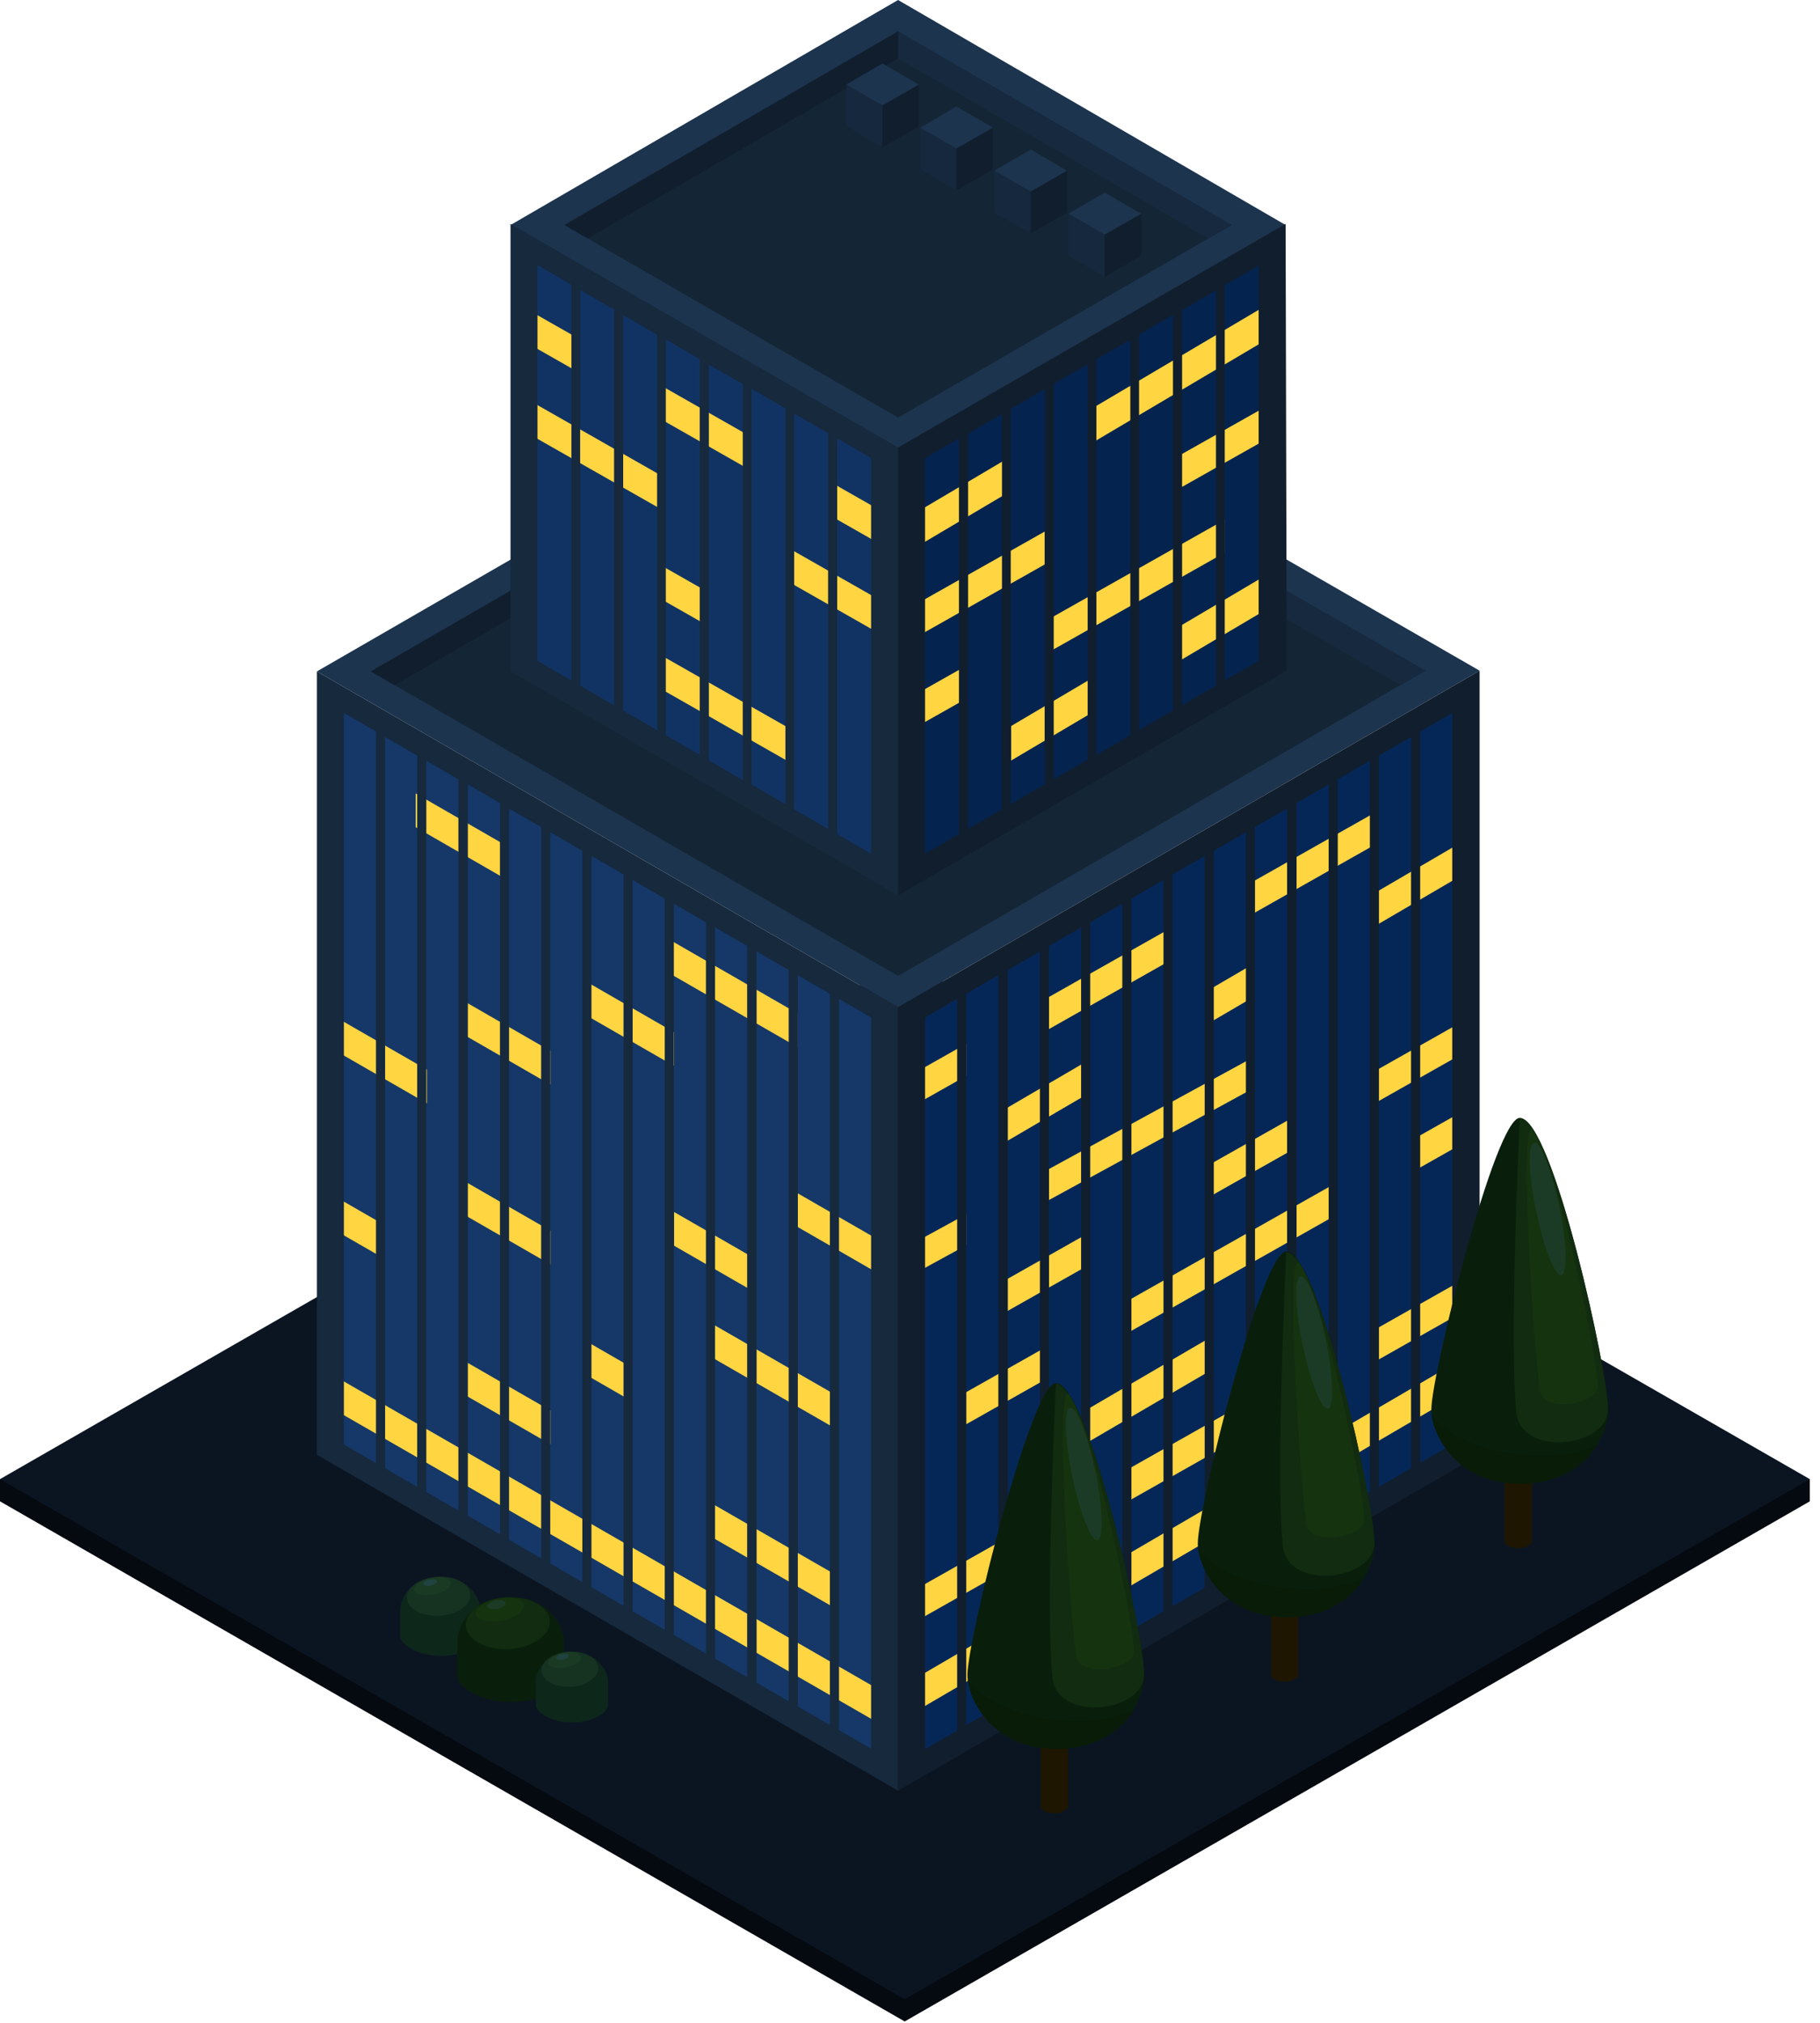
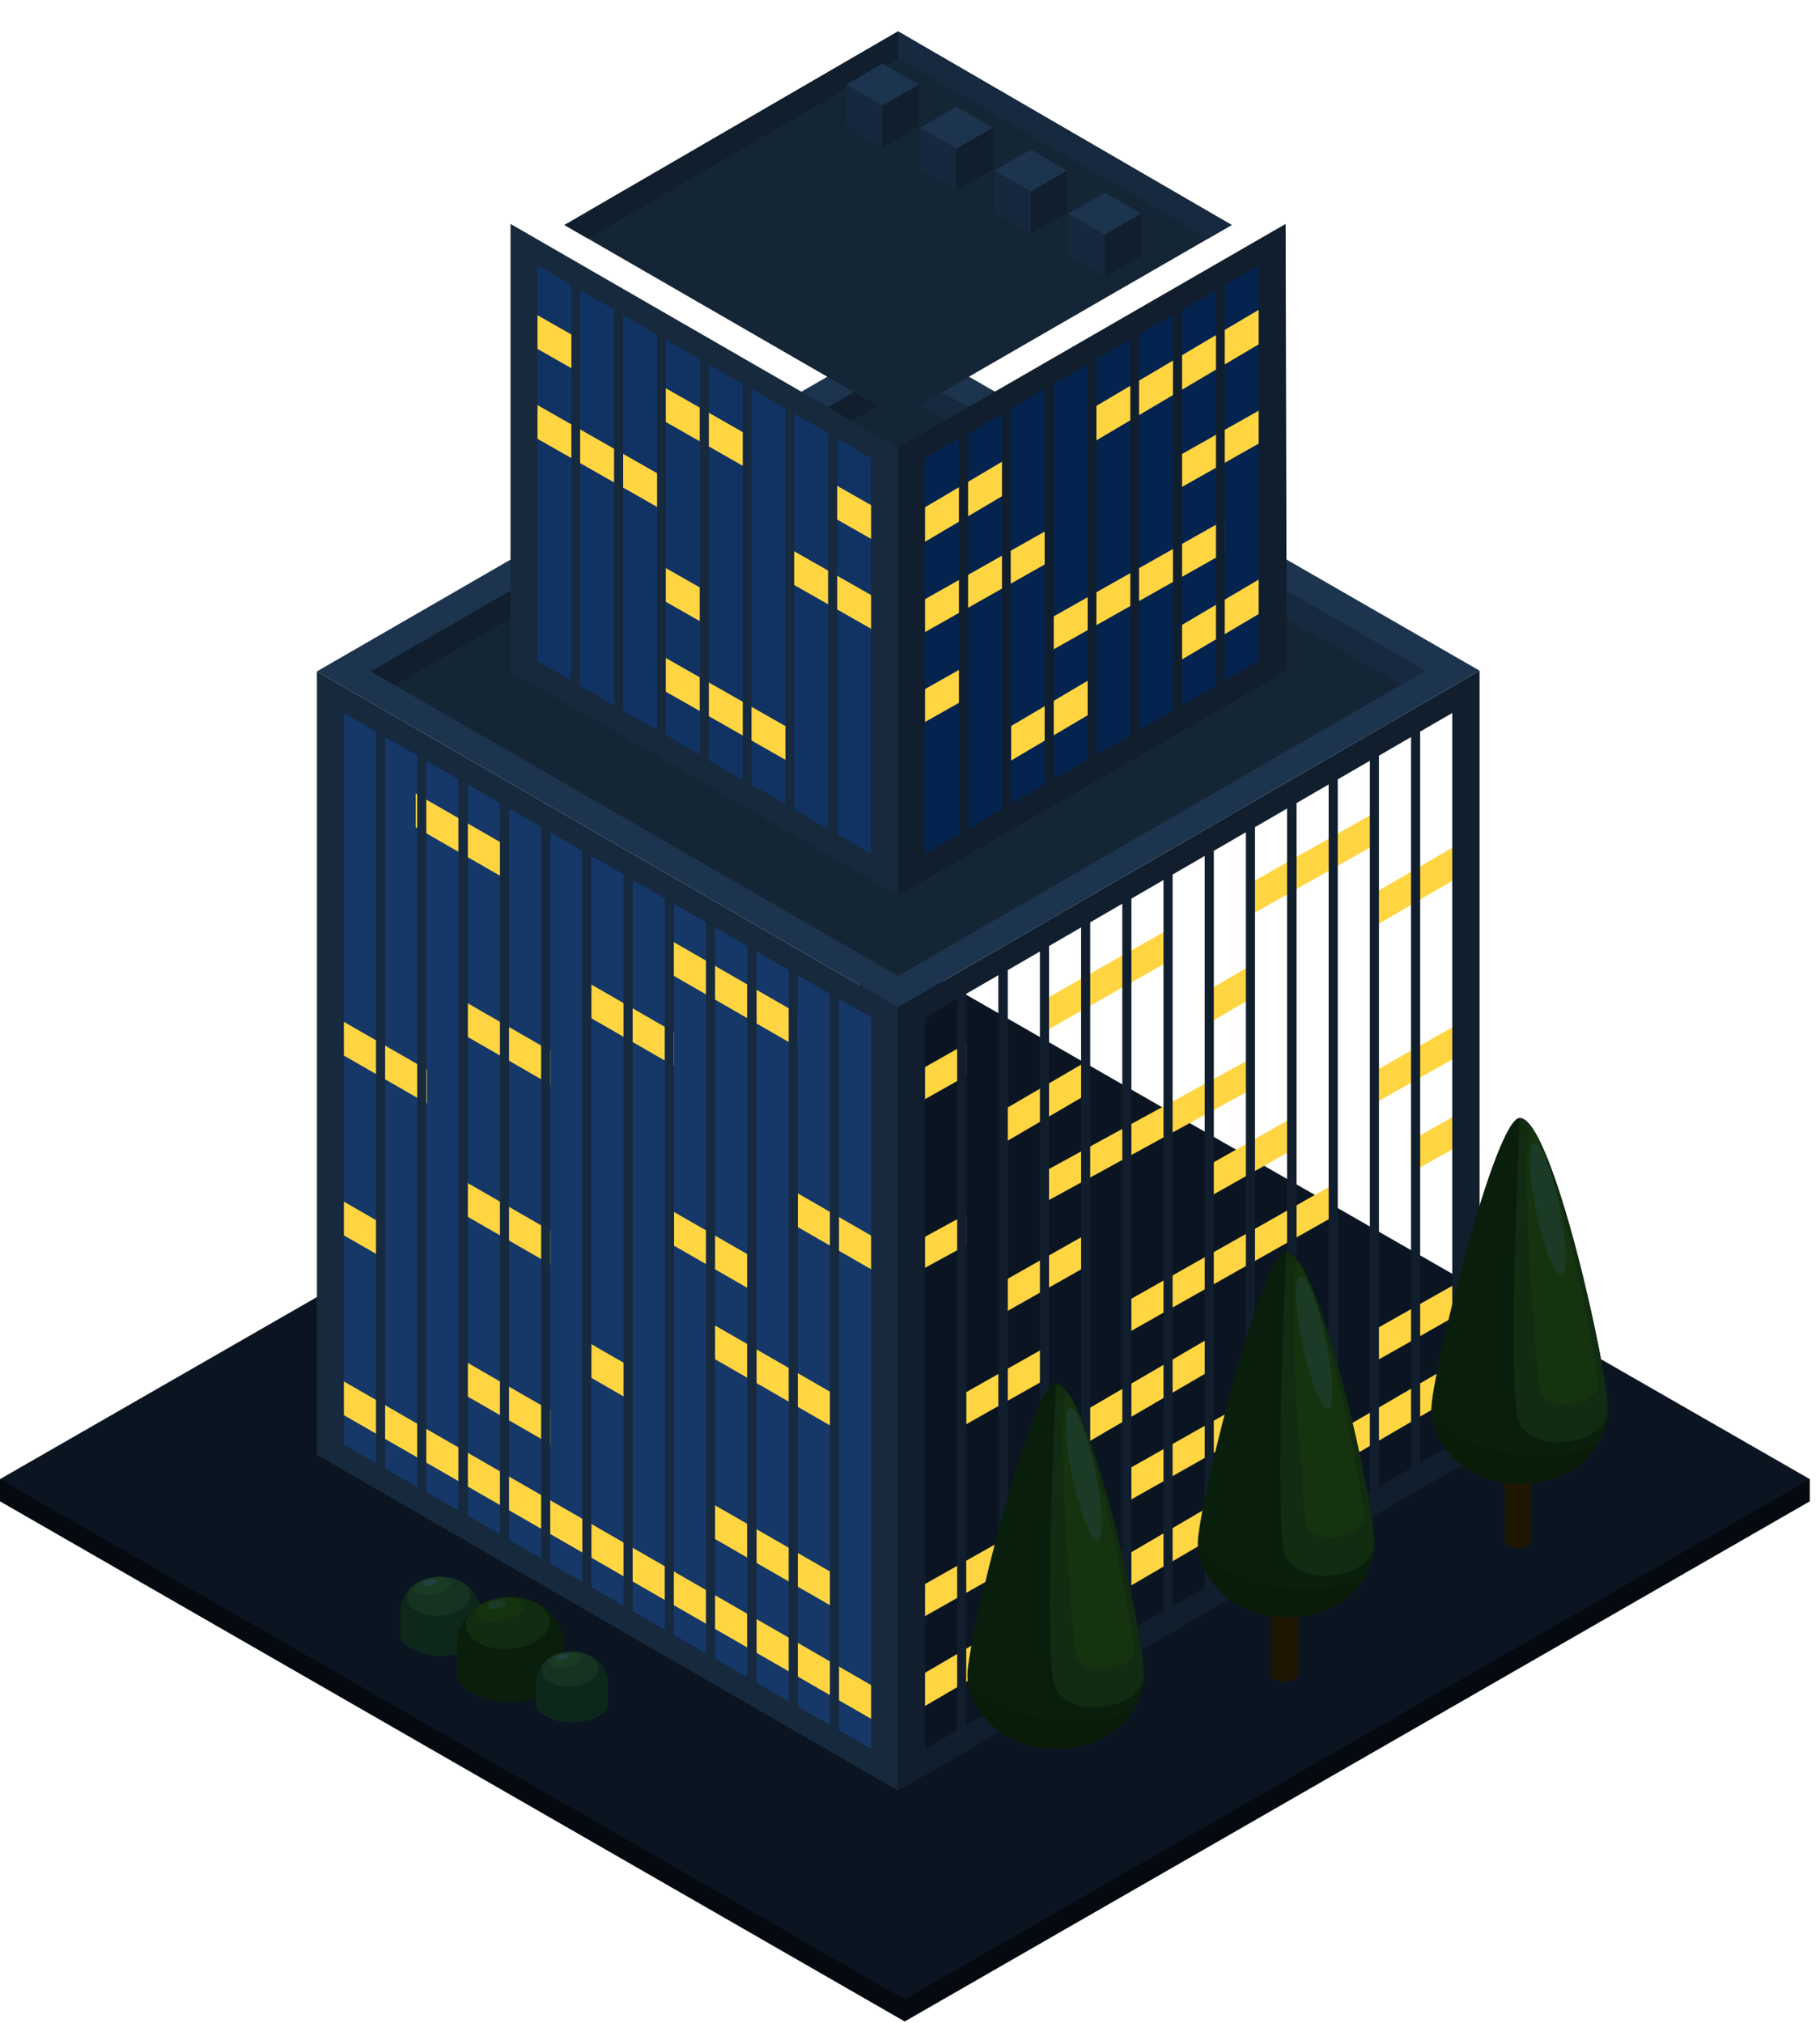
<svg xmlns="http://www.w3.org/2000/svg" width="162" height="180" viewBox="0 0 162 180" fill="none">
  <path d="M80.528 179.878L161.092 133.595V131.619H0V133.595L80.528 179.878Z" fill="#050A10" />
  <path d="M80.528 177.902L161.092 131.619L80.528 85.371L0 131.619L80.528 177.902Z" fill="#0B1522" />
  <path d="M131.699 59.679L79.938 89.633L28.209 59.744L79.938 29.888L131.699 59.679Z" fill="#1C344E" />
  <path d="M33.013 59.744L79.938 32.647L126.864 59.679L79.938 86.842L33.013 59.744Z" fill="#142535" />
  <path d="M79.939 32.647V35.048L124.69 60.977L126.864 59.679L79.939 32.647Z" fill="#17293E" />
  <path d="M79.938 32.647V35.048L35.122 60.977L33.013 59.744L79.938 32.647Z" fill="#111E2D" />
-   <path d="M114.435 20.023L79.938 39.949L45.442 20.023L79.938 0L114.435 20.023Z" fill="#1C344E" />
  <path d="M50.245 20.023L79.938 2.791L109.632 20.023L79.938 37.158L50.245 20.023Z" fill="#142535" />
  <path d="M79.939 2.791V5.192L107.555 21.224L109.632 20.023L79.939 2.791Z" fill="#17293E" />
  <path d="M79.938 2.791V5.192L52.322 21.224L50.245 20.023L79.938 2.791Z" fill="#111E2D" />
  <path d="M75.33 11.261V7.529L78.543 9.379V13.111L75.33 11.261Z" fill="#16283D" />
  <path d="M78.543 9.379L81.788 7.529V11.261L78.543 13.111V9.379Z" fill="#111E2D" />
  <path d="M75.33 7.529L78.543 5.647L81.788 7.529L78.543 9.379L75.33 7.529Z" fill="#1C344E" />
  <path d="M81.918 15.09V11.358L85.131 13.208V16.94L81.918 15.09Z" fill="#16283D" />
  <path d="M85.131 13.208L88.377 11.358V15.09L85.131 16.94V13.208Z" fill="#111E2D" />
  <path d="M81.918 11.358L85.131 9.476L88.376 11.358L85.131 13.208L81.918 11.358Z" fill="#1C344E" />
  <path d="M88.506 18.92V15.188L91.751 17.037V20.769L88.506 18.92Z" fill="#16283D" />
  <path d="M91.751 17.037L94.963 15.188V18.92L91.751 20.769V17.037Z" fill="#111E2D" />
  <path d="M88.506 15.188L91.751 13.305L94.964 15.188L91.751 17.037L88.506 15.188Z" fill="#1C344E" />
  <path d="M95.093 22.749V19.017L98.338 20.867V24.631L95.093 22.749Z" fill="#16283D" />
  <path d="M98.338 20.867L101.584 19.017V22.749L98.338 24.631V20.867Z" fill="#111E2D" />
  <path d="M95.093 19.017L98.338 17.135L101.584 19.017L98.338 20.867L95.093 19.017Z" fill="#1C344E" />
  <path d="M30 62.5L79 90.5V156.5L30 128.5V62.5Z" fill="#153869" />
-   <path d="M81 90.5L130 62V128.5L81 157V90.5Z" fill="#052758" />
  <path d="M39.209 147.345C37.19 147.345 35.633 146.323 35.633 145.618C35.633 144.645 35.633 143.307 35.633 143.307C35.633 142.31 36.509 140.315 39.209 140.315C41.763 140.315 42.784 142.31 42.784 143.307C42.784 143.307 42.784 144.937 42.784 145.642C42.784 146.347 41.3 147.345 39.209 147.345Z" fill="#0E271B" />
  <path d="M36.218 142.237C36.291 143.185 37.628 143.866 39.185 143.769C40.742 143.672 41.933 142.796 41.86 141.848C41.787 140.899 40.45 140.218 38.893 140.315C37.336 140.437 36.145 141.288 36.218 142.237Z" fill="#163322" />
  <path d="M36.899 141.459C36.972 141.872 37.75 142.042 38.65 141.872C39.55 141.702 40.182 141.24 40.109 140.826C40.036 140.413 39.258 140.242 38.358 140.413C37.482 140.607 36.826 141.069 36.899 141.459Z" fill="#1A3A23" />
  <path d="M37.677 140.948C37.701 141.094 37.993 141.167 38.333 141.094C38.674 141.021 38.917 140.85 38.893 140.705C38.868 140.559 38.577 140.486 38.236 140.559C37.895 140.607 37.628 140.777 37.677 140.948Z" fill="#204240" />
  <path d="M45.437 151.455C42.761 151.455 40.694 150.093 40.694 149.144C40.694 147.855 40.694 146.08 40.694 146.08C40.694 144.766 41.861 142.115 45.437 142.115C48.842 142.115 50.204 144.766 50.204 146.08C50.204 146.08 50.204 148.22 50.204 149.193C50.18 150.117 48.21 151.455 45.437 151.455Z" fill="#091F0C" />
  <path d="M41.472 144.693C41.57 145.958 43.345 146.883 45.388 146.737C47.456 146.591 49.037 145.447 48.94 144.183C48.842 142.918 47.067 142.018 45.023 142.14C42.932 142.286 41.351 143.429 41.472 144.693Z" fill="#112C10" />
  <path d="M42.371 143.648C42.468 144.183 43.514 144.426 44.682 144.207C45.849 143.988 46.725 143.356 46.628 142.821C46.53 142.286 45.484 142.042 44.317 142.261C43.125 142.504 42.249 143.112 42.371 143.648Z" fill="#16330F" />
  <path d="M43.393 142.942C43.442 143.137 43.831 143.234 44.269 143.161C44.707 143.064 45.047 142.845 44.999 142.626C44.95 142.431 44.561 142.334 44.123 142.407C43.685 142.504 43.345 142.748 43.393 142.942Z" fill="#1C3B27" />
  <path d="M50.908 153.279C49.108 153.279 47.698 152.355 47.698 151.722C47.698 150.847 47.698 149.655 47.698 149.655C47.698 148.755 48.476 146.98 50.908 146.98C53.219 146.98 54.119 148.779 54.119 149.655C54.119 149.655 54.119 151.114 54.119 151.747C54.119 152.379 52.781 153.279 50.908 153.279Z" fill="#0E271B" />
  <path d="M48.209 148.707C48.282 149.558 49.474 150.19 50.86 150.093C52.247 149.996 53.317 149.217 53.244 148.366C53.171 147.515 51.979 146.883 50.593 146.98C49.206 147.077 48.136 147.855 48.209 148.707Z" fill="#163322" />
  <path d="M48.817 148.001C48.89 148.366 49.595 148.536 50.373 148.366C51.176 148.22 51.76 147.782 51.687 147.442C51.614 147.077 50.908 146.907 50.13 147.077C49.352 147.223 48.768 147.636 48.817 148.001Z" fill="#1A3A23" />
  <path d="M49.522 147.539C49.546 147.685 49.814 147.734 50.106 147.685C50.398 147.636 50.641 147.466 50.616 147.32C50.592 147.174 50.325 147.126 50.033 147.174C49.717 147.247 49.498 147.393 49.522 147.539Z" fill="#204240" />
  <path d="M47 22.5L79 41V78L47 59.5V22.5Z" fill="#113364" />
  <path d="M81 41L113 22.5V59L81 77V41Z" fill="#05234F" />
  <path d="M29 122L78.5 150.5V153.5L29 125V122Z" fill="#FFD542" />
  <path d="M130 121L82 149.048V152L130 123.952V121Z" fill="#FFD542" />
  <path fill-rule="evenodd" clip-rule="evenodd" d="M97 36.465L113 27V30.07L97 39.535V36.465ZM89.701 40.783L81 45.93V49L89.58 43.924L89.701 40.783Z" fill="#FFD542" />
  <path fill-rule="evenodd" clip-rule="evenodd" d="M105 40.517L113 36V38.93L105 43.448V40.517ZM93 47.294L81 54.07V57L93 50.224V47.294Z" fill="#FFD542" />
  <path fill-rule="evenodd" clip-rule="evenodd" d="M93 55.294L109 46.259V49.189L93 58.224V55.294ZM86 59.246L81 62.07V65L86 62.177V59.246Z" fill="#FFD542" />
  <path fill-rule="evenodd" clip-rule="evenodd" d="M97 60.465L90 64.606V67.676L97 63.535V60.465ZM105 55.733V58.802L113 54.07V51L105 55.733Z" fill="#FFD542" />
  <path fill-rule="evenodd" clip-rule="evenodd" d="M114.435 19.926L114.532 59.679L79.939 79.67V39.819L114.435 19.926ZM104.407 28.006L101.389 29.759V64.969L104.407 63.217V28.006ZM108.236 61.01L105.218 62.762V27.584L108.236 25.832V61.01ZM100.61 65.423L97.592 67.176V31.965L100.61 30.213V65.423ZM112.033 58.803L109.015 60.556V25.378L112.033 23.625V58.803ZM92.984 69.804L89.966 71.557V36.379L92.984 34.626V69.804ZM96.813 67.598L93.795 69.35V34.14L96.813 32.42V67.598ZM85.357 74.218L82.339 75.97V40.76L85.357 39.007V74.218ZM89.187 72.011L86.169 73.763V38.586L89.187 36.833V72.011Z" fill="#111E2D" />
  <path fill-rule="evenodd" clip-rule="evenodd" d="M46 27L51 29.846V32.846L46 30V27ZM59 37.4V34.4L66.5 38.669V41.669L59 37.4ZM74 45.938L78.5 48.5V45.5L74 42.938V45.938Z" fill="#FFD542" />
  <path fill-rule="evenodd" clip-rule="evenodd" d="M59 42.4L46 35V38L59 45.4V42.4ZM70 48.661V51.661L78.5 56.5V53.5L70 48.661Z" fill="#FFD542" />
  <path fill-rule="evenodd" clip-rule="evenodd" d="M70 67.662L59 61.4V58.4L70 64.662V67.662Z" fill="#FFD542" />
  <path fill-rule="evenodd" clip-rule="evenodd" d="M63 52.677L59 50.4V53.4L63 55.677V52.677ZM78 64.215L78.5 64.5V61.5L78 61.215V64.215Z" fill="#FFD542" />
  <path fill-rule="evenodd" clip-rule="evenodd" d="M45.442 19.926V59.744L79.938 79.67V39.819L45.442 19.926ZM55.469 63.217L58.488 64.969V29.791L55.469 28.039V63.217ZM51.64 25.799L54.658 27.552V62.762L51.64 61.01V25.799ZM59.266 30.213L62.284 31.965V67.176L59.266 65.423V30.213ZM47.843 23.593L50.861 25.345V60.556L47.843 58.803V23.593ZM66.893 34.594L69.911 36.346V71.557L66.893 69.804V34.594ZM63.096 32.452L66.114 34.172V69.415L63.096 67.663V32.452ZM74.519 39.007L77.537 40.76V75.97L74.519 74.218V39.007ZM70.689 36.801L73.708 38.553V73.764L70.689 72.011V36.801Z" fill="#16293D" />
  <path fill-rule="evenodd" clip-rule="evenodd" d="M71 90.182L59.5 83.561V86.561L71 93.182V90.182ZM37 70.606L45 75.212V78.212L37 73.606V70.606Z" fill="#FFD542" />
  <path fill-rule="evenodd" clip-rule="evenodd" d="M60 91.849L52.389 87.466V90.466L60 94.849V91.849Z" fill="#FFD542" />
  <path fill-rule="evenodd" clip-rule="evenodd" d="M49 96.515L41 91.909V88.909L49 93.515V96.515ZM71 109.182L78.5 113.5V110.5L71 106.182V109.182Z" fill="#FFD542" />
  <path fill-rule="evenodd" clip-rule="evenodd" d="M29 90L38 95.182V98.182L29 93V90ZM60 110.848V107.848L67 111.879V114.879L60 110.848Z" fill="#FFD542" />
  <path fill-rule="evenodd" clip-rule="evenodd" d="M41 107.909L49 112.515V109.515L41 104.909V107.909ZM74 126.909L63 120.576V117.576L74 123.909V126.909Z" fill="#FFD542" />
  <path fill-rule="evenodd" clip-rule="evenodd" d="M29 106L34 108.879V111.879L29 109V106ZM52 122.242V119.242L56 121.545V124.545L52 122.242Z" fill="#FFD542" />
  <path fill-rule="evenodd" clip-rule="evenodd" d="M41 123.909L49 128.515V125.515L41 120.909V123.909ZM74 142.909L63 136.576V133.576L74 139.909V142.909Z" fill="#FFD542" />
  <path fill-rule="evenodd" clip-rule="evenodd" d="M79.938 89.633V159.34L28.209 129.451V59.744L79.938 89.633ZM30.611 128.543L33.467 130.198V65.099L30.611 63.444V128.543ZM45.312 71.946L48.168 73.601V138.668L45.312 137.013V71.946ZM48.979 74.055L51.835 75.711V140.777L48.979 139.122V74.055ZM52.646 76.165L55.502 77.82V142.886L52.646 141.231V76.165ZM37.946 67.695L40.801 69.35V134.416L37.946 132.761V67.695ZM34.278 65.586L37.134 67.241V132.307L34.278 130.652V65.586ZM41.645 69.804L44.501 71.459V136.526L41.645 134.871V69.804ZM71.014 86.777L73.87 88.432V153.498L71.014 151.843V86.777ZM56.313 78.307L59.169 79.962V145.028L56.313 143.373V78.307ZM67.347 84.667L70.203 86.322V151.389L67.347 149.734V84.667ZM74.681 88.886L77.537 90.541V155.608L74.681 153.952V88.886ZM63.648 82.525L66.503 84.181V149.247L63.648 147.592V82.525ZM59.98 80.416L62.836 82.071V147.138L59.98 145.483V80.416Z" fill="#16293D" />
  <path fill-rule="evenodd" clip-rule="evenodd" d="M122 72.524L111 78.744V81.601L122 75.381V72.524ZM93 88.923L104 82.702V85.559L93 91.78V88.923ZM86 92.881L82 95.143V98L86 95.738V92.881Z" fill="#FFD542" />
  <path fill-rule="evenodd" clip-rule="evenodd" d="M89 98.957L97 94.283V97.235L89 101.91V98.957ZM108 88H107.752L111 86.102V89.055L108 90.808V88ZM122 82.627L130 77.952V75L122 79.675V82.627Z" fill="#FFD542" />
  <path fill-rule="evenodd" clip-rule="evenodd" d="M111 94.386L93 104.225V106.987L111 97.148V94.386ZM82 110.238L86 108.052V110.813L82 113V110.238Z" fill="#FFD542" />
  <path fill-rule="evenodd" clip-rule="evenodd" d="M122 95.524L130 91V93.857L122 98.381V95.524ZM115 99.482L108 103.44V106.298L115 102.339V99.482ZM89 114.185L97 109.661V112.518L89 117.042V114.185Z" fill="#FFD542" />
  <path fill-rule="evenodd" clip-rule="evenodd" d="M86 123.881L93 119.923V122.78L86 126.738V123.881ZM100 118.821V115.964L119 105.22V108.077L100 118.821ZM126 104.119L130 101.857V99L126 101.262V104.119Z" fill="#FFD542" />
  <path fill-rule="evenodd" clip-rule="evenodd" d="M108 118.855L97 125.283V128.235L108 121.808V118.855Z" fill="#FFD542" />
-   <path fill-rule="evenodd" clip-rule="evenodd" d="M111 124.744L100 130.964V133.821L111 127.601V124.744ZM122 118.524V121.381L130 116.857V114L122 118.524ZM82 141.143L89 137.185V140.042L82 144V141.143Z" fill="#FFD542" />
+   <path fill-rule="evenodd" clip-rule="evenodd" d="M111 124.744L100 130.964V133.821L111 127.601V124.744ZM122 118.524V121.381L130 116.857V114L122 118.524ZM82 141.143L89 137.185V140.042L82 144V141.143" fill="#FFD542" />
  <path fill-rule="evenodd" clip-rule="evenodd" d="M79.939 89.633V159.34L131.7 129.451V59.679L79.939 89.633ZM129.266 63.444L126.41 65.099V130.165L129.266 128.51V63.444ZM114.565 137.013L111.709 138.668V73.601L114.565 71.946V137.013ZM110.898 139.122L108.042 140.777V75.711L110.898 74.055V139.122ZM107.231 141.264L104.375 142.919V77.82L107.231 76.165V141.264ZM121.932 132.761L119.076 134.416V69.35L121.932 67.695V132.761ZM125.599 130.652L122.743 132.307V67.241L125.599 65.586V130.652ZM118.265 134.903L115.409 136.558V71.459L118.265 69.804V134.903ZM88.863 151.843L86.007 153.498V88.432L88.863 86.777V151.843ZM103.564 143.373L100.708 145.028V79.962L103.564 78.307V143.373ZM92.563 149.734L89.707 151.389V86.322L92.563 84.667V149.734ZM85.196 153.985L82.34 155.64V90.541L85.196 88.886V153.985ZM96.23 147.624L93.374 149.279V84.181L96.23 82.525V147.624ZM99.897 145.483L97.041 147.138V82.071L99.897 80.416V145.483Z" fill="#111E2D" />
  <path d="M114.355 129.887C115.032 129.887 115.573 130.157 115.573 130.482C115.573 130.752 115.573 148.771 115.573 149.041C115.573 149.122 115.546 149.204 115.464 149.285V149.231C115.356 149.339 115.194 149.42 115.004 149.501V149.555C114.815 149.609 114.599 149.636 114.355 149.636C113.679 149.636 113.138 149.366 113.138 149.014C113.138 148.744 113.138 130.725 113.138 130.455C113.138 130.157 113.679 129.887 114.355 129.887Z" fill="#1E1600" />
  <path d="M114.49 111.354C117.439 111.354 122.362 134.161 122.362 137.327C122.362 139.491 120.442 143.901 114.49 143.901C108.862 143.901 106.617 139.518 106.617 137.327C106.617 134.188 112.298 111.354 114.49 111.354Z" fill="#091F0C" />
  <path d="M114.193 137.597C113.516 131.456 114.49 111.435 114.49 111.435C117.439 111.462 122.417 134.188 122.336 137.327C122.255 140.681 114.626 141.547 114.193 137.597Z" fill="#112C10" />
  <path d="M118.575 136.812C120.036 136.758 121.443 136.028 121.443 135.27C121.416 132.754 117.98 116.007 115.681 112.409C114.355 110.894 115.708 131.537 116.276 135.568C116.438 136.785 118.061 136.84 118.575 136.812Z" fill="#16330F" />
  <path d="M113.895 141.249C118.981 141.872 121.389 140.438 121.389 140.438C120.28 142.223 118.142 143.901 114.49 143.901C109.16 143.901 106.888 139.978 106.644 137.705C107.212 138.95 110.351 140.817 113.895 141.249Z" fill="#081C07" />
  <path d="M115.951 119.66C116.627 122.906 117.628 125.45 118.196 125.341C118.764 125.233 118.683 122.501 118.007 119.254C117.33 116.008 116.329 113.464 115.761 113.573C115.193 113.681 115.274 116.413 115.951 119.66Z" fill="#1C3B27" />
  <path d="M135.141 118.009C135.817 118.009 136.358 118.279 136.358 118.604C136.358 118.874 136.358 136.893 136.358 137.163C136.358 137.245 136.331 137.326 136.25 137.407V137.353C136.142 137.461 135.979 137.542 135.79 137.623V137.677C135.601 137.732 135.384 137.759 135.141 137.759C134.464 137.759 133.923 137.488 133.923 137.136C133.923 136.866 133.923 118.847 133.923 118.577C133.923 118.279 134.464 118.009 135.141 118.009Z" fill="#1E1600" />
  <path d="M135.276 99.476C138.225 99.476 143.149 122.283 143.149 125.449C143.149 127.613 141.228 132.023 135.276 132.023C129.648 132.023 127.403 127.64 127.403 125.449C127.403 122.31 133.084 99.476 135.276 99.476Z" fill="#091F0C" />
  <path d="M134.978 125.719C134.302 119.578 135.276 99.558 135.276 99.558C138.225 99.585 143.203 122.31 143.122 125.449C143.041 128.804 135.411 129.669 134.978 125.719Z" fill="#112C10" />
  <path d="M139.361 124.935C140.822 124.881 142.229 124.15 142.229 123.393C142.202 120.876 138.766 104.13 136.466 100.531C135.141 99.016 136.493 119.659 137.061 123.69C137.224 124.908 138.847 124.962 139.361 124.935Z" fill="#16330F" />
  <path d="M134.68 129.372C139.767 129.994 142.174 128.56 142.174 128.56C141.065 130.346 138.928 132.023 135.276 132.023C129.946 132.023 127.673 128.1 127.43 125.828C127.998 127.072 131.136 128.939 134.68 129.372Z" fill="#081C07" />
  <path d="M136.736 107.782C137.413 111.029 138.414 113.572 138.982 113.464C139.55 113.355 139.469 110.623 138.792 107.376C138.116 104.13 137.115 101.587 136.547 101.695C135.979 101.803 136.06 104.536 136.736 107.782Z" fill="#1C3B27" />
-   <path d="M93.851 141.603C94.528 141.603 95.069 141.873 95.069 142.198C95.069 142.468 95.069 160.487 95.069 160.757C95.069 160.838 95.042 160.92 94.96 161.001V160.947C94.852 161.055 94.69 161.136 94.501 161.217V161.271C94.311 161.325 94.095 161.352 93.851 161.352C93.175 161.352 92.634 161.082 92.634 160.73C92.634 160.46 92.634 142.441 92.634 142.171C92.634 141.873 93.175 141.603 93.851 141.603Z" fill="#1E1600" />
  <path d="M93.987 123.07C96.936 123.07 101.86 145.877 101.86 149.042C101.86 151.207 99.939 155.617 93.987 155.617C88.359 155.617 86.114 151.234 86.114 149.042C86.114 145.904 91.795 123.07 93.987 123.07Z" fill="#091F0C" />
  <path d="M93.69 149.313C93.013 143.172 93.987 123.151 93.987 123.151C96.936 123.178 101.914 145.904 101.833 149.043C101.752 152.397 94.123 153.263 93.69 149.313Z" fill="#112C10" />
  <path d="M98.073 148.528C99.533 148.474 100.94 147.744 100.94 146.986C100.913 144.47 97.477 127.723 95.178 124.125C93.852 122.61 95.205 143.253 95.773 147.284C95.935 148.501 97.558 148.555 98.073 148.528Z" fill="#16330F" />
  <path d="M93.392 152.965C98.478 153.588 100.886 152.154 100.886 152.154C99.777 153.939 97.639 155.617 93.987 155.617C88.657 155.617 86.385 151.694 86.141 149.421C86.709 150.666 89.848 152.533 93.392 152.965Z" fill="#081C07" />
  <path d="M95.448 131.376C96.124 134.622 97.125 137.166 97.693 137.057C98.261 136.949 98.18 134.217 97.504 130.97C96.828 127.723 95.826 125.18 95.258 125.289C94.69 125.397 94.771 128.129 95.448 131.376Z" fill="#1C3B27" />
</svg>